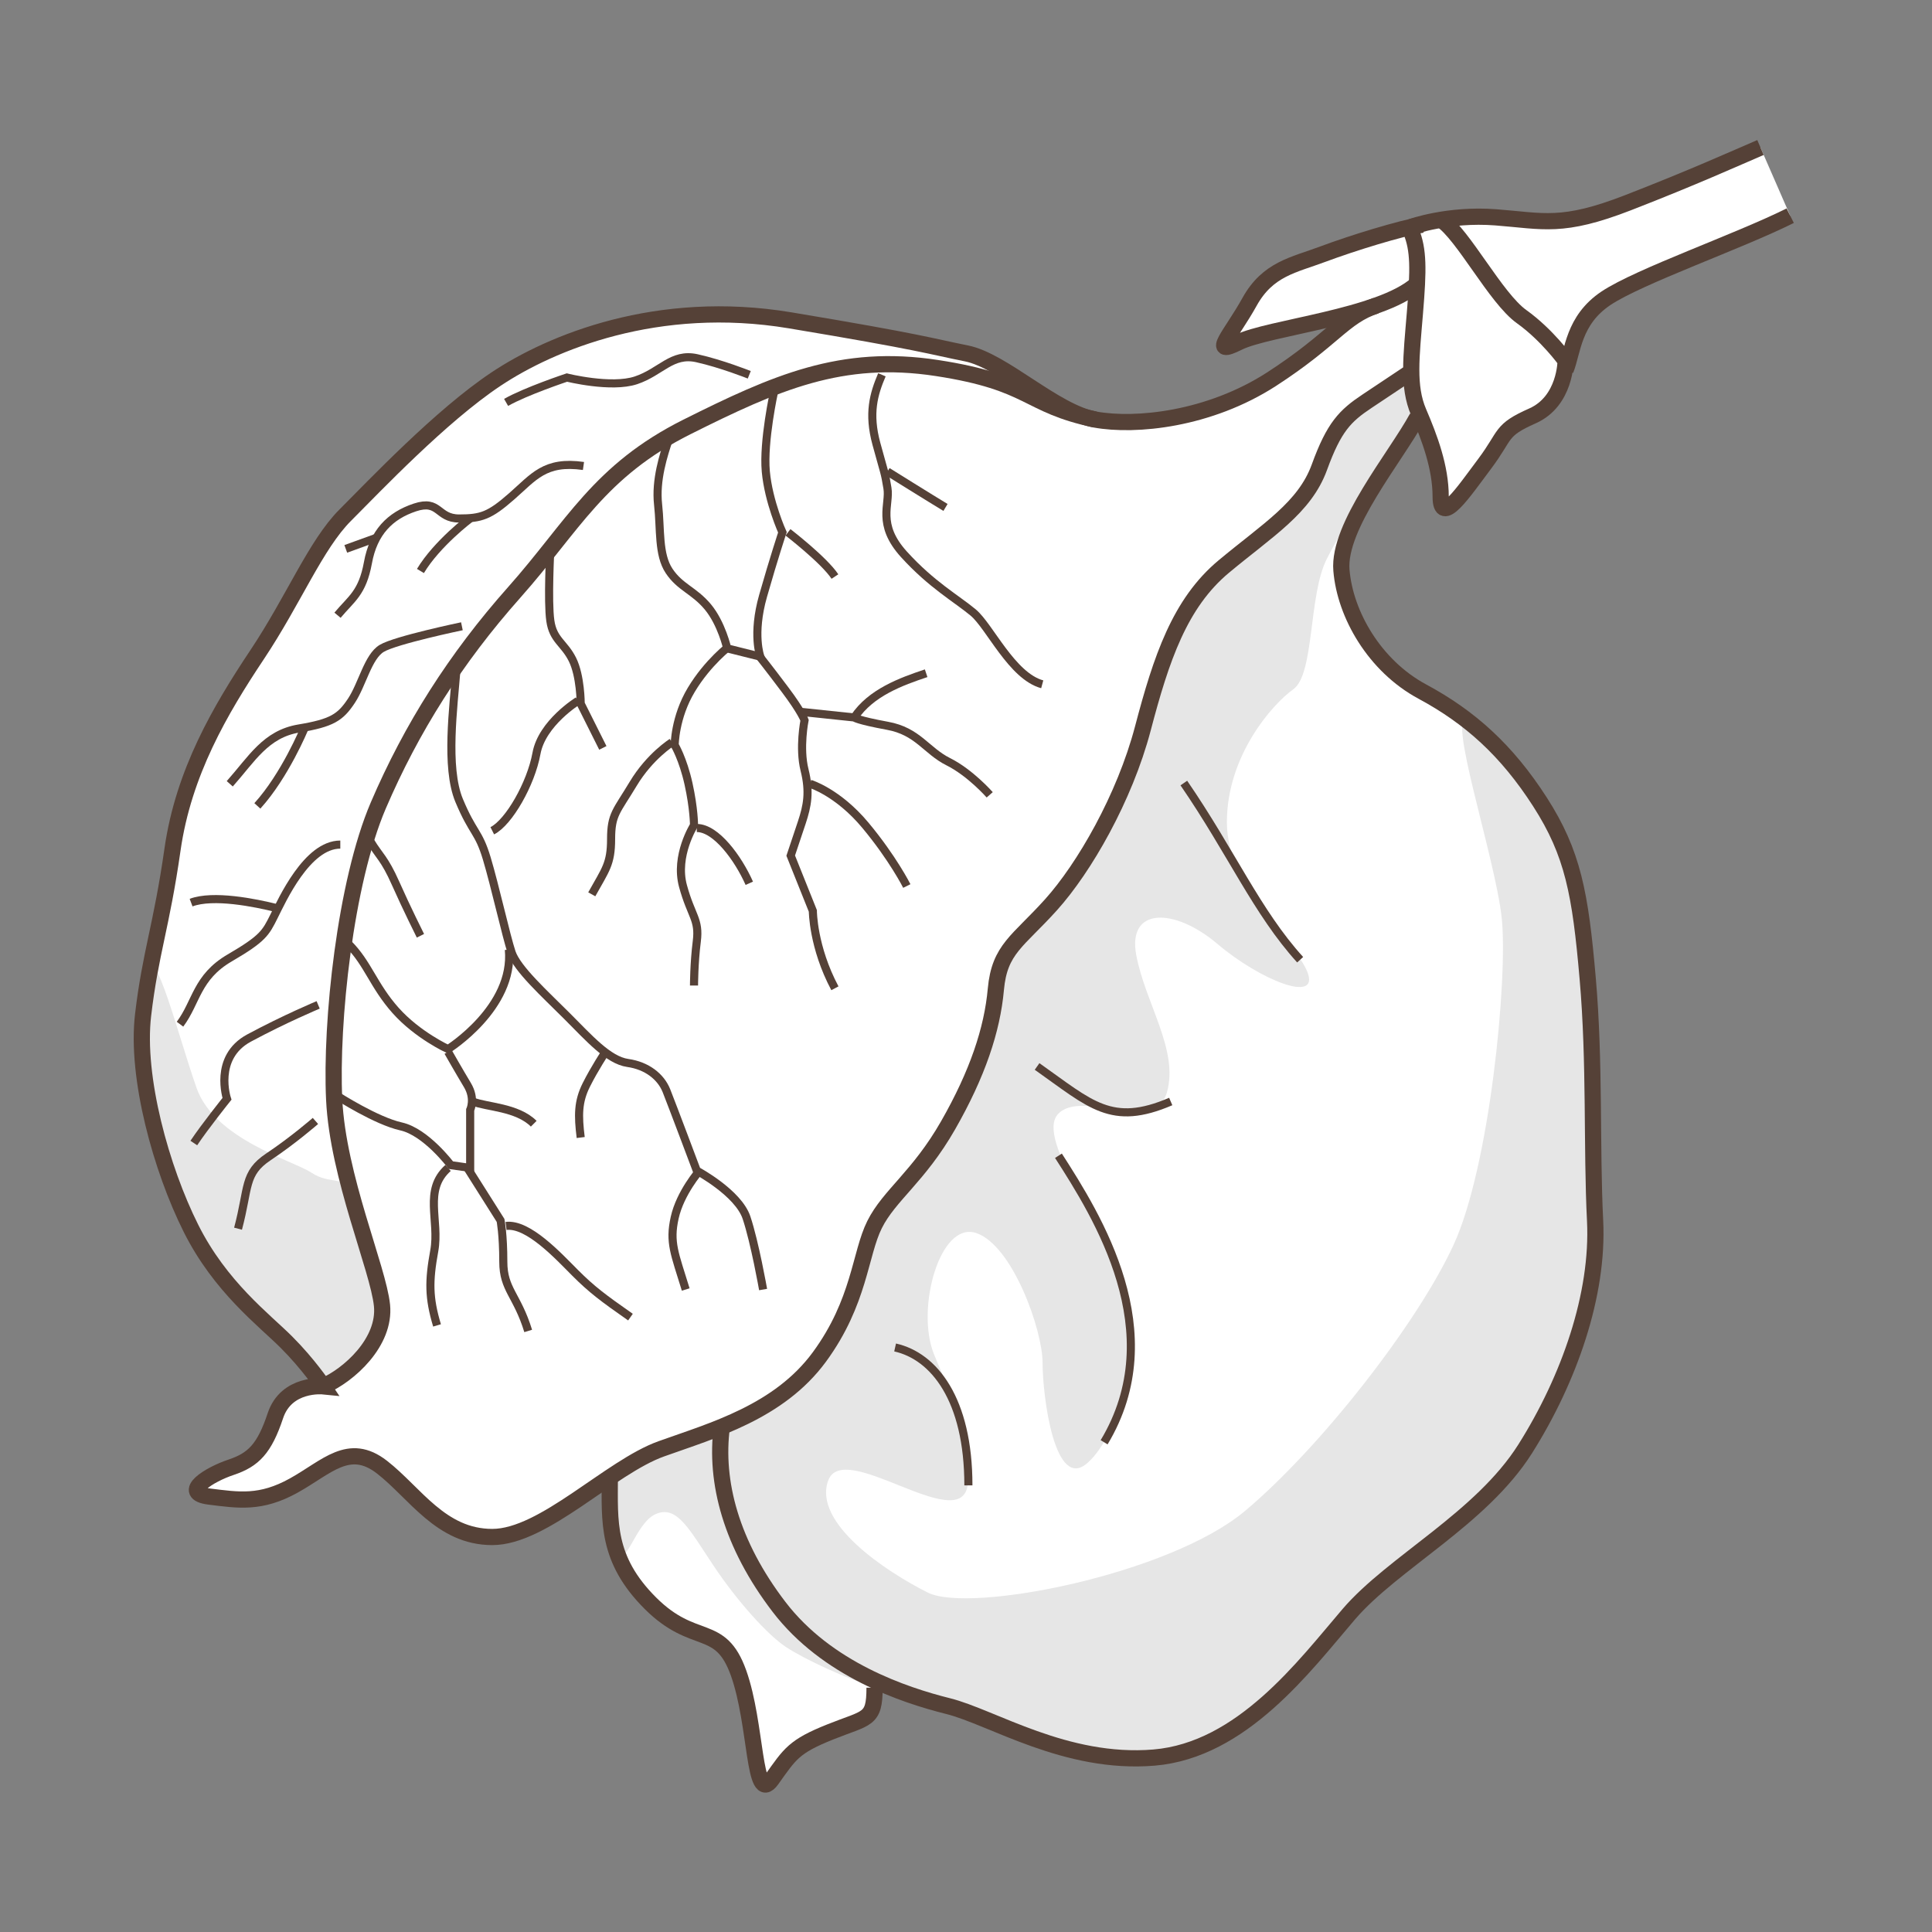
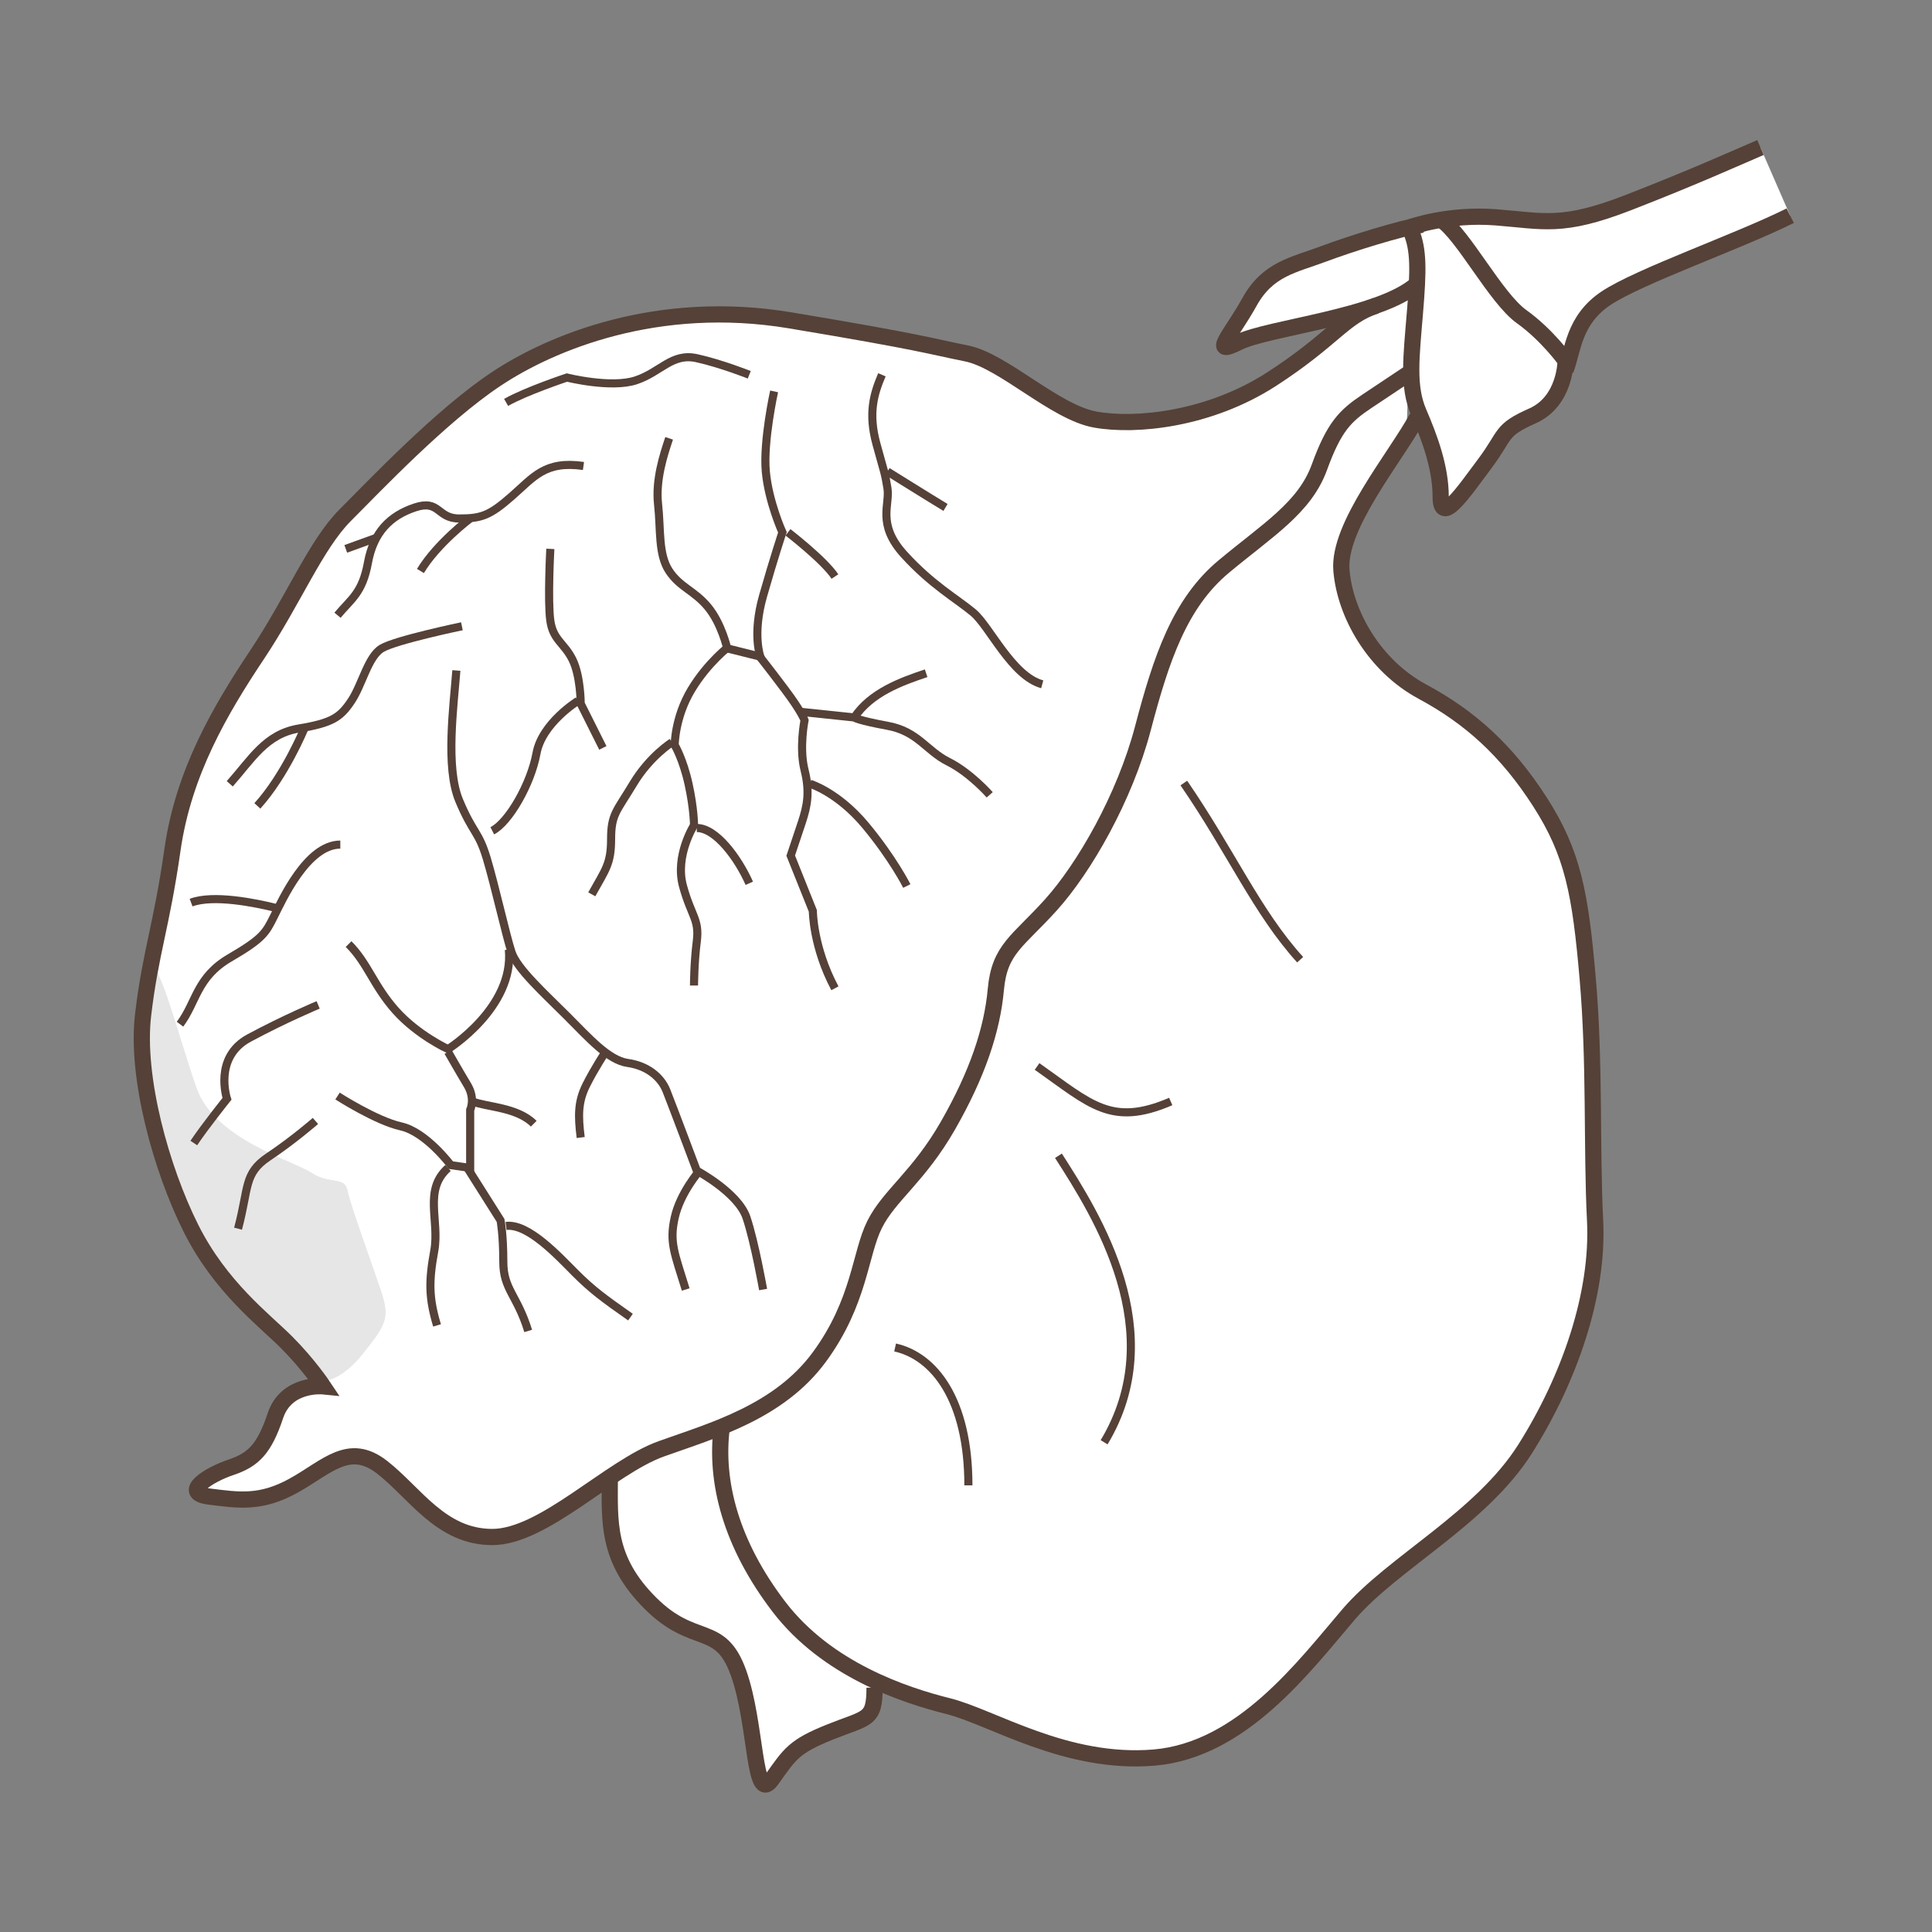
<svg xmlns="http://www.w3.org/2000/svg" version="1.1" id="Ebene_1" x="0px" y="0px" width="100px" height="100px" viewBox="0 0 100 100" enable-background="new 0 0 100 100" xml:space="preserve">
  <rect x="0" y="0" width="100" height="100" fill="#808080" stroke="none" />
  <g id="Ebene_1_1_">
</g>
  <g id="Außenrand">
    <rect fill="none" width="100" height="100" />
  </g>
  <g id="C0003b">
    <path fill-rule="evenodd" clip-rule="evenodd" fill="#FFFFFF" d="M91.121,7.634c0,0-2.822,1.255-4.836,2.055   c-2.014,0.8-4.046,1.64-5.449,1.688c-1.402,0.048-3.599-0.342-5.151-0.128c-1.554,0.213-4.715,1.037-5.812,1.416   c-1.096,0.378-3.009,0.82-3.803,1.466c-0.789,0.646-2.544,3.357-2.544,3.357l3.483-0.565l2.599-0.353l3.438,3.456l0.871,2.536   l0.601,2.367l0.144,1.285l1.488-1.272l1.614-2.309l1.661-1.159l1.376-1.604l1.282-3.434l2.632-1.843l4.135-1.81l3.811-1.618   L91.121,7.634z" />
    <path fill-rule="evenodd" clip-rule="evenodd" fill="#FFFFFF" d="M46.014,84.674c0,0-0.251,2.413-0.808,3.528   c-0.556,1.115-1.294,0.954-2.465,1.537s-1.706,0.854-2.253,1.613c-0.548,0.76-1.165,0.967-1.32,0   c-0.154-0.966-0.513-3.629-0.85-4.483c-0.337-0.854-1.212-1.703-2.108-2.195c-0.899-0.493-2.342-1.076-3.297-2.502   s-1.683-1.455-1.732-5.29c-0.052-3.833,0.249-3.567,0.249-3.567l6.986-3.122L46.014,84.674z" />
    <path fill-rule="evenodd" clip-rule="evenodd" fill="#FFFFFF" d="M72.819,21.881c-1.141,2.093-3.805,5.327-3.614,7.611   c0.188,2.283,1.71,4.947,4.186,6.279c2.474,1.33,4.375,3.043,6.089,5.708c1.712,2.662,2.093,4.757,2.472,9.132   c0.383,4.376,0.192,8.751,0.383,12.556c0.188,3.806-1.333,8.18-3.618,11.799c-2.28,3.614-6.847,5.896-9.131,8.56   s-5.52,7.041-10.085,7.421s-8.372-2.093-10.655-2.664c-2.282-0.571-6.279-1.901-8.752-5.137c-2.473-3.235-3.423-5.899-3.044-8.751   l-0.08-14.382l22.344-33.374l13.696-10.07L72.819,21.881z" />
    <g>
      <path fill-rule="evenodd" clip-rule="evenodd" fill="#FFFFFF" d="M73.047,19.241c0,0-1.142,0.761-2.284,1.522    c-1.143,0.761-1.712,1.332-2.473,3.425c-0.763,2.093-2.664,3.233-4.947,5.136c-2.282,1.903-3.235,4.757-4.186,8.372    c-0.952,3.615-3.045,7.231-4.756,9.133c-1.713,1.903-2.666,2.285-2.856,4.378c-0.188,2.093-0.949,4.375-2.472,7.039    s-3.045,3.614-3.805,5.137c-0.762,1.521-0.762,3.994-2.854,6.85c-2.093,2.853-5.518,3.803-8.182,4.757    c-2.664,0.951-6.087,4.565-8.751,4.565c-2.664,0-3.996-2.284-5.708-3.614c-1.713-1.334-2.856,0-4.567,0.95    c-1.711,0.951-2.854,0.76-4.375,0.571c-1.522-0.191,0-1.143,1.142-1.521c1.141-0.384,1.711-0.951,2.281-2.664    c0.571-1.714,2.475-1.522,2.475-1.522s-0.761-1.142-1.903-2.284c-1.141-1.143-3.423-2.852-4.945-5.899    c-1.524-3.041-2.856-7.798-2.475-11.032s0.951-4.566,1.522-8.563c0.571-3.996,2.474-7.229,4.375-10.083    c1.903-2.854,3.044-5.708,4.567-7.23c1.522-1.523,4.947-5.138,7.801-7.039c2.853-1.903,8.371-4.186,15.22-3.045    c6.849,1.142,7.23,1.332,9.133,1.713c1.901,0.379,4.566,3.043,6.659,3.423c2.094,0.381,5.899,0,9.135-2.091    c3.233-2.095,3.424-3.235,5.137-3.806" />
-       <path fill-rule="evenodd" clip-rule="evenodd" fill="#E6E6E6" d="M61.781,30.831c-0.157,0.469-1.722,3.44-2.031,4.534    c-0.314,1.094-0.939,4.065-1.564,5.472c-0.627,1.408-2.502,4.849-3.284,5.63c-0.783,0.782-2.189,1.563-2.814,2.814    c-0.627,1.252-0.471,2.504-0.939,4.066c-0.47,1.562-1.406,3.283-2.188,4.69c-0.783,1.407-2.189,2.971-3.129,4.377    c-0.938,1.408-0.781,1.722-1.249,2.972c-0.471,1.25-1.097,3.128-2.036,4.377c-0.938,1.254-2.656,3.128-3.595,3.443    c-0.939,0.31-2.189,0.31-3.128,0.938c-0.937,0.624-2.813,1.56-3.595,2.188c-0.782,0.625-0.782,1.407-0.782,1.407    s0,1.406,0.468,2.499c0.471,1.096,0.939-1.406,2.035-1.875c1.092-0.468,1.719,0.782,2.972,2.66    c1.249,1.875,2.813,3.597,3.752,4.221c0.937,0.624,3.283,1.722,4.535,2.032c1.25,0.313,4.846,0.939,7.348,2.346    c2.504,1.406,7.549,1.866,9.113,0.928c1.563-0.939,4.649-2.178,5.431-3.584c0.782-1.406,3.91-5.006,5.941-6.414    c2.034-1.406,5.005-4.534,6.566-7.037c1.563-2.499,2.661-6.724,2.973-9.852c0.312-3.125,0-9.067-0.155-11.725    c-0.156-2.659-0.782-8.288-2.036-9.695c-1.248-1.408-3.125-4.379-4.376-5.004c-1.25-0.625,1.406,7.193,1.72,10.321    c0.313,3.128-0.624,12.823-2.502,16.885c-1.874,4.067-6.881,10.48-10.789,13.761c-3.91,3.286-14.232,5.317-16.421,4.226    c-2.189-1.098-5.941-3.6-5.159-5.788c0.781-2.189,6.747,2.789,7.214,0.287c0.47-2.5-0.803-4.509-1.741-6.854    c-0.939-2.347,0.311-6.882,2.189-6.256c1.875,0.624,3.439,5.006,3.439,6.723c0,1.722,0.627,6.724,2.346,5.159    c1.721-1.56,2.604-5.884,1.878-8.912c-0.727-3.024-4.657-7.826-3.417-9.135c1.239-1.304,5.002,1.074,5.629-1.115    c0.624-2.19-1.119-4.603-1.587-7.104c-0.47-2.503,1.986-2.459,4.196-0.583c2.213,1.875,5.292,3.106,4.67,1.476    c-0.623-1.631-4.175-4.333-4.175-7.773c0-3.44,2.345-6.099,3.438-6.88c1.098-0.782,0.782-4.847,1.722-6.724    c0.938-1.876,2.501-4.064,3.283-5.159c0.782-1.096,1.409-2.191,1.409-2.191s-0.315-0.937-0.315-1.719    c0-0.781,0.157-1.094,0.157-1.094s-1.877,1.094-2.815,2.033c-0.937,0.938-1.095,1.563-1.876,2.971    c-0.782,1.407-1.407,2.189-2.347,3.283c-0.937,1.095-1.874,1.719-2.812,2.189C62.406,29.736,61.938,30.361,61.781,30.831    L61.781,30.831z" />
      <path fill-rule="evenodd" clip-rule="evenodd" fill="#E6E6E6" d="M9.553,63.354c0.939,1.564,2.813,4.064,4.22,5.475    c1.408,1.406,2.817,2.656,2.817,2.656s0.935,0.156,2.189-1.406c1.249-1.564,1.406-1.88,0.937-3.286    c-0.47-1.406-1.564-4.378-1.719-5.158c-0.158-0.781-0.939-0.312-1.878-0.938c-0.938-0.624-5.002-1.719-5.942-4.377    c-0.939-2.658-2.188-7.663-2.503-5.944c-0.31,1.721-0.467,5.162,0,7.038C8.146,59.29,8.614,61.791,9.553,63.354L9.553,63.354z" />
      <path fill-rule="evenodd" clip-rule="evenodd" fill="none" stroke="#554137" stroke-width="0.839" stroke-miterlimit="2.414" d="    M73.047,19.241c0,0-1.142,0.761-2.284,1.522c-1.143,0.761-1.712,1.332-2.473,3.425c-0.763,2.093-2.664,3.233-4.947,5.136    c-2.282,1.903-3.235,4.757-4.186,8.372c-0.952,3.615-3.045,7.231-4.756,9.133c-1.713,1.903-2.666,2.285-2.856,4.378    c-0.188,2.093-0.949,4.375-2.472,7.039s-3.045,3.614-3.805,5.137c-0.762,1.521-0.762,3.994-2.854,6.85    c-2.093,2.853-5.518,3.803-8.182,4.757c-2.664,0.951-6.087,4.565-8.751,4.565c-2.664,0-3.996-2.284-5.708-3.614    c-1.713-1.334-2.856,0-4.567,0.95c-1.711,0.951-2.854,0.76-4.375,0.571c-1.522-0.191,0-1.143,1.142-1.521    c1.141-0.384,1.711-0.951,2.281-2.664c0.571-1.714,2.475-1.522,2.475-1.522s-0.761-1.142-1.903-2.284    c-1.141-1.143-3.423-2.852-4.945-5.899c-1.524-3.041-2.856-7.798-2.475-11.032s0.951-4.566,1.522-8.563    c0.571-3.996,2.474-7.229,4.375-10.083c1.903-2.854,3.044-5.708,4.567-7.23c1.522-1.523,4.947-5.138,7.801-7.039    c2.853-1.903,8.371-4.186,15.22-3.045c6.849,1.142,7.23,1.332,9.133,1.713c1.901,0.379,4.566,3.043,6.659,3.423    c2.094,0.381,5.899,0,9.135-2.091c3.233-2.095,3.699-3.235,5.409-3.806" />
      <path fill-rule="evenodd" clip-rule="evenodd" fill="none" stroke="#554137" stroke-width="0.839" stroke-miterlimit="2.414" d="    M73.047,11.988c0.38,0.951,0.38,1.925,0.189,4.208c-0.189,2.285-0.381,3.806,0.19,5.138c0.571,1.333,1.143,2.854,1.143,4.376    s1.143-0.19,2.282-1.711c1.141-1.524,0.761-1.714,2.475-2.475c1.711-0.761,1.711-2.854,1.711-2.854s-0.952-1.332-2.282-2.283    c-1.333-0.953-3.019-4.249-4.16-5.01" />
      <path fill-rule="evenodd" clip-rule="evenodd" fill="none" stroke="#554137" stroke-width="0.839" stroke-miterlimit="2.414" d="    M73.618,11.63c-1.142,0.189-3.614,0.951-5.139,1.521c-1.522,0.571-2.854,0.761-3.804,2.475c-0.951,1.711-2.094,2.854-0.571,2.093    c1.521-0.761,7.337-1.308,9.239-3.02" />
      <path fill-rule="evenodd" clip-rule="evenodd" fill="none" stroke="#554137" stroke-width="0.839" stroke-miterlimit="2.414" d="    M73.047,11.746c0,0,1.901-0.687,4.375-0.497c2.476,0.191,3.426,0.571,6.85-0.759c3.427-1.332,5.52-2.285,6.85-2.855" />
      <path fill-rule="evenodd" clip-rule="evenodd" fill="none" stroke="#554137" stroke-width="0.839" stroke-miterlimit="2.414" d="    M92.661,11.164c-2.664,1.332-7.819,3.13-9.531,4.27c-1.711,1.143-1.711,2.759-2.093,3.711" />
      <path fill-rule="evenodd" clip-rule="evenodd" fill="none" stroke="#554137" stroke-width="0.839" stroke-miterlimit="2.414" d="    M73.354,21.604c-1.143,2.093-4.113,5.628-3.922,7.912c0.188,2.283,1.711,4.947,4.186,6.279c2.473,1.33,4.374,3.044,6.088,5.708    c1.713,2.662,2.093,4.757,2.472,9.133c0.384,4.375,0.192,8.751,0.384,12.555c0.188,3.807-1.334,8.181-3.617,11.799    c-2.282,3.615-6.848,5.896-9.132,8.561c-2.285,2.664-5.52,7.041-10.086,7.421c-4.565,0.379-8.37-2.093-10.654-2.664    c-2.285-0.571-6.279-1.901-8.752-5.137c-2.474-3.235-3.336-6.467-2.958-9.322" />
      <path fill-rule="evenodd" clip-rule="evenodd" fill="none" stroke="#554137" stroke-width="0.839" stroke-miterlimit="2.414" d="    M31.563,76.464c0,2.283-0.186,4.232,2.097,6.514c2.285,2.284,3.614,0.95,4.567,3.614c0.951,2.664,0.762,6.851,1.712,5.521    c0.952-1.334,1.142-1.714,3.045-2.473c1.902-0.763,2.283-0.571,2.283-2.285" />
-       <path fill-rule="evenodd" clip-rule="evenodd" fill="none" stroke="#554137" stroke-width="0.839" stroke-miterlimit="2.414" d="    M16.727,71.753c1.332-0.57,3.235-2.284,3.045-4.186c-0.192-1.905-2.285-6.658-2.475-10.654    c-0.189-3.996,0.571-11.225,2.283-15.222c1.714-3.996,3.997-7.611,7.042-11.036c3.043-3.424,4.374-6.278,8.941-8.561    c4.568-2.283,7.99-3.807,12.94-3.044c4.944,0.761,4.565,1.901,8.18,2.663" />
      <path fill-rule="evenodd" clip-rule="evenodd" fill="none" stroke="#554137" stroke-width="0.419" stroke-miterlimit="2.414" d="    M23.621,34.704c-0.142,1.861-0.571,5.006,0.142,6.724c0.717,1.717,1.002,1.573,1.432,3.003c0.429,1.43,1.001,4.006,1.285,4.863    c0.288,0.858,1.717,2.146,2.862,3.291c1.144,1.144,2.145,2.288,3.147,2.433c1.002,0.141,1.715,0.715,2.003,1.43    c0.286,0.715,1.574,4.146,1.574,4.146s2.145,1.144,2.574,2.433c0.43,1.287,0.858,3.719,0.858,3.719" />
      <path fill-rule="evenodd" clip-rule="evenodd" fill="none" stroke="#554137" stroke-width="0.419" stroke-miterlimit="2.414" d="    M30.057,58.878c-0.142-1.145-0.142-1.86,0.288-2.718c0.429-0.859,1-1.718,1-1.718" />
      <path fill-rule="evenodd" clip-rule="evenodd" fill="none" stroke="#554137" stroke-width="0.419" stroke-miterlimit="2.414" d="    M35.492,66.744c-0.57-1.86-0.858-2.432-0.57-3.719c0.286-1.289,1.288-2.433,1.288-2.433" />
      <path fill-rule="evenodd" clip-rule="evenodd" fill="none" stroke="#554137" stroke-width="0.419" stroke-miterlimit="2.414" d="    M18.043,48.865c1,1,1.286,2.145,2.43,3.433c1.145,1.286,2.718,2.003,2.718,2.003s3.433-2.146,3.147-5.15" />
-       <path fill-rule="evenodd" clip-rule="evenodd" fill="none" stroke="#554137" stroke-width="0.419" stroke-miterlimit="2.414" d="    M19.186,43.571c0.43,0.717,0.717,0.859,1.288,2.147c0.571,1.288,1.288,2.718,1.288,2.718" />
      <path fill-rule="evenodd" clip-rule="evenodd" fill="none" stroke="#554137" stroke-width="0.419" stroke-miterlimit="2.414" d="    M23.191,54.442c0,0,0.571,1.003,1.001,1.718c0.429,0.715,0.144,1.288,0.144,1.288v3.004l-1.002-0.144c0,0-1.286-1.718-2.572-2.004    c-1.288-0.285-3.291-1.574-3.291-1.574" />
      <path fill-rule="evenodd" clip-rule="evenodd" fill="none" stroke="#554137" stroke-width="0.419" stroke-miterlimit="2.414" d="    M22.621,68.603c-0.43-1.43-0.43-2.289-0.144-3.859c0.286-1.576-0.573-3.147,0.715-4.291" />
      <path fill-rule="evenodd" clip-rule="evenodd" fill="none" stroke="#554137" stroke-width="0.419" stroke-miterlimit="2.414" d="    M27.339,68.89c-0.571-1.858-1.288-2.146-1.288-3.576c0-1.43-0.142-2.146-0.142-2.146l-1.717-2.715" />
      <path fill-rule="evenodd" clip-rule="evenodd" fill="none" stroke="#554137" stroke-width="0.419" stroke-miterlimit="2.414" d="    M32.633,68.174c-1.43-1.001-2.003-1.43-2.862-2.289c-0.857-0.858-2.432-2.576-3.577-2.431" />
      <path fill-rule="evenodd" clip-rule="evenodd" fill="none" stroke="#554137" stroke-width="0.419" stroke-miterlimit="2.414" d="    M24.479,57.019c0.715,0.286,2.288,0.286,3.147,1.145" />
      <path fill-rule="evenodd" clip-rule="evenodd" fill="none" stroke="#554137" stroke-width="0.419" stroke-miterlimit="2.414" d="    M28.485,28.41c0,0-0.144,2.717,0,3.72c0.142,1,0.713,1.145,1.143,2.003c0.429,0.857,0.429,2.289,0.429,2.289l1.146,2.289" />
      <path fill-rule="evenodd" clip-rule="evenodd" fill="none" stroke="#554137" stroke-width="0.419" stroke-miterlimit="2.414" d="    M34.634,22.688c-0.286,0.859-0.713,2.146-0.571,3.433c0.142,1.288,0,2.576,0.571,3.433c0.573,0.858,1.288,1.001,2.005,1.86    c0.712,0.859,1,2.145,1,2.145l1.717,0.43c0,0-0.43-1.145,0.141-3.147c0.571-2.002,1.001-3.288,1.001-3.288    s-0.715-1.574-0.86-3.147c-0.141-1.574,0.43-4.149,0.43-4.149" />
      <path fill-rule="evenodd" clip-rule="evenodd" fill="none" stroke="#554137" stroke-width="0.419" stroke-miterlimit="2.414" d="    M45.648,19.399c-0.428,1-0.715,2.001-0.285,3.575c0.429,1.576,0.429,1.432,0.57,2.289c0.145,0.858-0.57,1.861,0.86,3.435    c1.43,1.574,2.717,2.288,3.576,3.003c0.858,0.715,2.004,3.291,3.577,3.718" />
      <path fill-rule="evenodd" clip-rule="evenodd" fill="none" stroke="#554137" stroke-width="0.419" stroke-miterlimit="2.414" d="    M48.939,26.265c-0.716-0.43-3.006-1.859-3.006-1.859" />
      <path fill-rule="evenodd" clip-rule="evenodd" fill="none" stroke="#554137" stroke-width="0.419" stroke-miterlimit="2.414" d="    M40.786,27.553c0,0,1.859,1.43,2.43,2.289" />
      <path fill-rule="evenodd" clip-rule="evenodd" fill="none" stroke="#554137" stroke-width="0.419" stroke-miterlimit="2.414" d="    M39.21,33.845c0,0,0.574,0.717,1.431,1.861c0.86,1.144,1.002,1.574,1.002,1.574s-0.287,1.43,0,2.574    c0.285,1.144,0.143,1.859-0.142,2.718c-0.287,0.858-0.574,1.715-0.574,1.715l1.146,2.861c0,0,0,1.859,1.142,4.006" />
      <path fill-rule="evenodd" clip-rule="evenodd" fill="none" stroke="#554137" stroke-width="0.419" stroke-miterlimit="2.414" d="    M41.929,40.569c0,0,1.431,0.429,2.862,2.145c1.43,1.717,2.145,3.146,2.145,3.146" />
      <path fill-rule="evenodd" clip-rule="evenodd" fill="none" stroke="#554137" stroke-width="0.419" stroke-miterlimit="2.414" d="    M41.501,36.85l2.717,0.286c0,0,0.144,0.142,1.715,0.43c1.576,0.285,2.005,1.286,3.147,1.859c1.145,0.571,2.147,1.715,2.147,1.715" />
      <path fill-rule="evenodd" clip-rule="evenodd" fill="none" stroke="#554137" stroke-width="0.419" stroke-miterlimit="2.414" d="    M47.937,34.847c-1.286,0.43-2.861,1-3.719,2.289" />
      <path fill-rule="evenodd" clip-rule="evenodd" fill="none" stroke="#554137" stroke-width="0.419" stroke-miterlimit="2.414" d="    M37.782,33.417c0,0-1.143,0.857-2.002,2.289c-0.858,1.43-0.858,2.86-0.858,2.86s0.429,0.715,0.715,2.003    c0.285,1.288,0.285,2.145,0.285,2.145s-1,1.573-0.571,3.146c0.429,1.574,0.859,1.718,0.715,2.862    c-0.144,1.144-0.144,2.288-0.144,2.288" />
      <path fill-rule="evenodd" clip-rule="evenodd" fill="none" stroke="#554137" stroke-width="0.419" stroke-miterlimit="2.414" d="    M38.783,45.718c-0.572-1.288-1.716-2.861-2.717-2.861" />
      <path fill-rule="evenodd" clip-rule="evenodd" fill="none" stroke="#554137" stroke-width="0.419" stroke-miterlimit="2.414" d="    M34.777,38.424c0,0-1.144,0.715-2.003,2.145c-0.858,1.43-1.144,1.573-1.144,2.861c0,1.288-0.286,1.574-1,2.86" />
      <path fill-rule="evenodd" clip-rule="evenodd" fill="none" stroke="#554137" stroke-width="0.419" stroke-miterlimit="2.414" d="    M9.317,53.013c0.856-1.144,0.856-2.432,2.574-3.432c1.717-1.002,1.859-1.288,2.288-2.147c0.43-0.856,1.717-3.718,3.435-3.718" />
      <path fill-rule="evenodd" clip-rule="evenodd" fill="none" stroke="#554137" stroke-width="0.419" stroke-miterlimit="2.414" d="    M9.891,46.719c1.142-0.429,3.289,0,4.433,0.286" />
      <path fill-rule="evenodd" clip-rule="evenodd" fill="none" stroke="#554137" stroke-width="0.419" stroke-miterlimit="2.414" d="    M10.032,59.163c0.571-0.858,1.717-2.288,1.717-2.288s-0.717-2.146,1.143-3.147c1.86-1,3.576-1.715,3.576-1.715" />
      <path fill-rule="evenodd" clip-rule="evenodd" fill="none" stroke="#554137" stroke-width="0.419" stroke-miterlimit="2.414" d="    M12.321,63.597c0.571-2.145,0.288-2.859,1.573-3.719c1.288-0.858,2.433-1.858,2.433-1.858" />
      <path fill-rule="evenodd" clip-rule="evenodd" fill="none" stroke="#554137" stroke-width="0.419" stroke-miterlimit="2.414" d="    M11.892,40.569c1.146-1.288,1.859-2.574,3.576-2.862c1.717-0.286,2.147-0.571,2.718-1.43c0.571-0.859,0.859-2.289,1.574-2.718    c0.715-0.429,4.148-1.144,4.148-1.144" />
      <path fill-rule="evenodd" clip-rule="evenodd" fill="none" stroke="#554137" stroke-width="0.419" stroke-miterlimit="2.414" d="    M13.321,41.713c1.431-1.574,2.432-4.006,2.432-4.006" />
      <path fill-rule="evenodd" clip-rule="evenodd" fill="none" stroke="#554137" stroke-width="0.419" stroke-miterlimit="2.414" d="    M17.47,31.844c0.715-0.858,1.286-1.146,1.574-2.717c0.286-1.573,1.144-2.432,2.43-2.861c1.288-0.43,1.146,0.571,2.289,0.571    c1.146,0,1.576-0.142,2.717-1.144c1.146-1,1.717-1.859,3.72-1.574" />
      <path fill-rule="evenodd" clip-rule="evenodd" fill="none" stroke="#554137" stroke-width="0.419" stroke-miterlimit="2.414" d="    M21.762,29.554c0.859-1.43,2.574-2.718,2.574-2.718" />
      <line fill="none" stroke="#554137" stroke-width="0.419" stroke-miterlimit="2.414" x1="17.897" y1="28.41" x2="19.473" y2="27.839" />
      <path fill-rule="evenodd" clip-rule="evenodd" fill="none" stroke="#554137" stroke-width="0.419" stroke-miterlimit="2.414" d="    M26.196,20.829c1-0.573,3.147-1.288,3.147-1.288s2.287,0.573,3.575,0.144c1.286-0.429,1.859-1.43,3.147-1.145    c1.286,0.286,2.717,0.859,2.717,0.859" />
      <path fill-rule="evenodd" clip-rule="evenodd" fill="none" stroke="#554137" stroke-width="0.419" stroke-miterlimit="2.414" d="    M25.48,43c0.858-0.429,2.002-2.432,2.288-4.005c0.288-1.574,2.147-2.718,2.147-2.718" />
      <path fill-rule="evenodd" clip-rule="evenodd" fill="none" stroke="#554137" stroke-width="0.419" stroke-miterlimit="2.414" d="    M54.785,59.822c2.007,3.123,5.798,9.122,2.364,14.83" />
      <path fill-rule="evenodd" clip-rule="evenodd" fill="none" stroke="#554137" stroke-width="0.419" stroke-miterlimit="2.414" d="    M46.331,69.745c2.006,0.447,3.793,2.676,3.793,7.137" />
      <path fill-rule="evenodd" clip-rule="evenodd" fill="none" stroke="#554137" stroke-width="0.419" stroke-miterlimit="2.414" d="    M53.679,55.2c2.781,1.962,3.844,3.133,6.918,1.814" />
      <path fill-rule="evenodd" clip-rule="evenodd" fill="none" stroke="#554137" stroke-width="0.419" stroke-miterlimit="2.414" d="    M61.275,40.53c2.453,3.569,3.791,6.691,6.021,9.145" />
    </g>
  </g>
</svg>